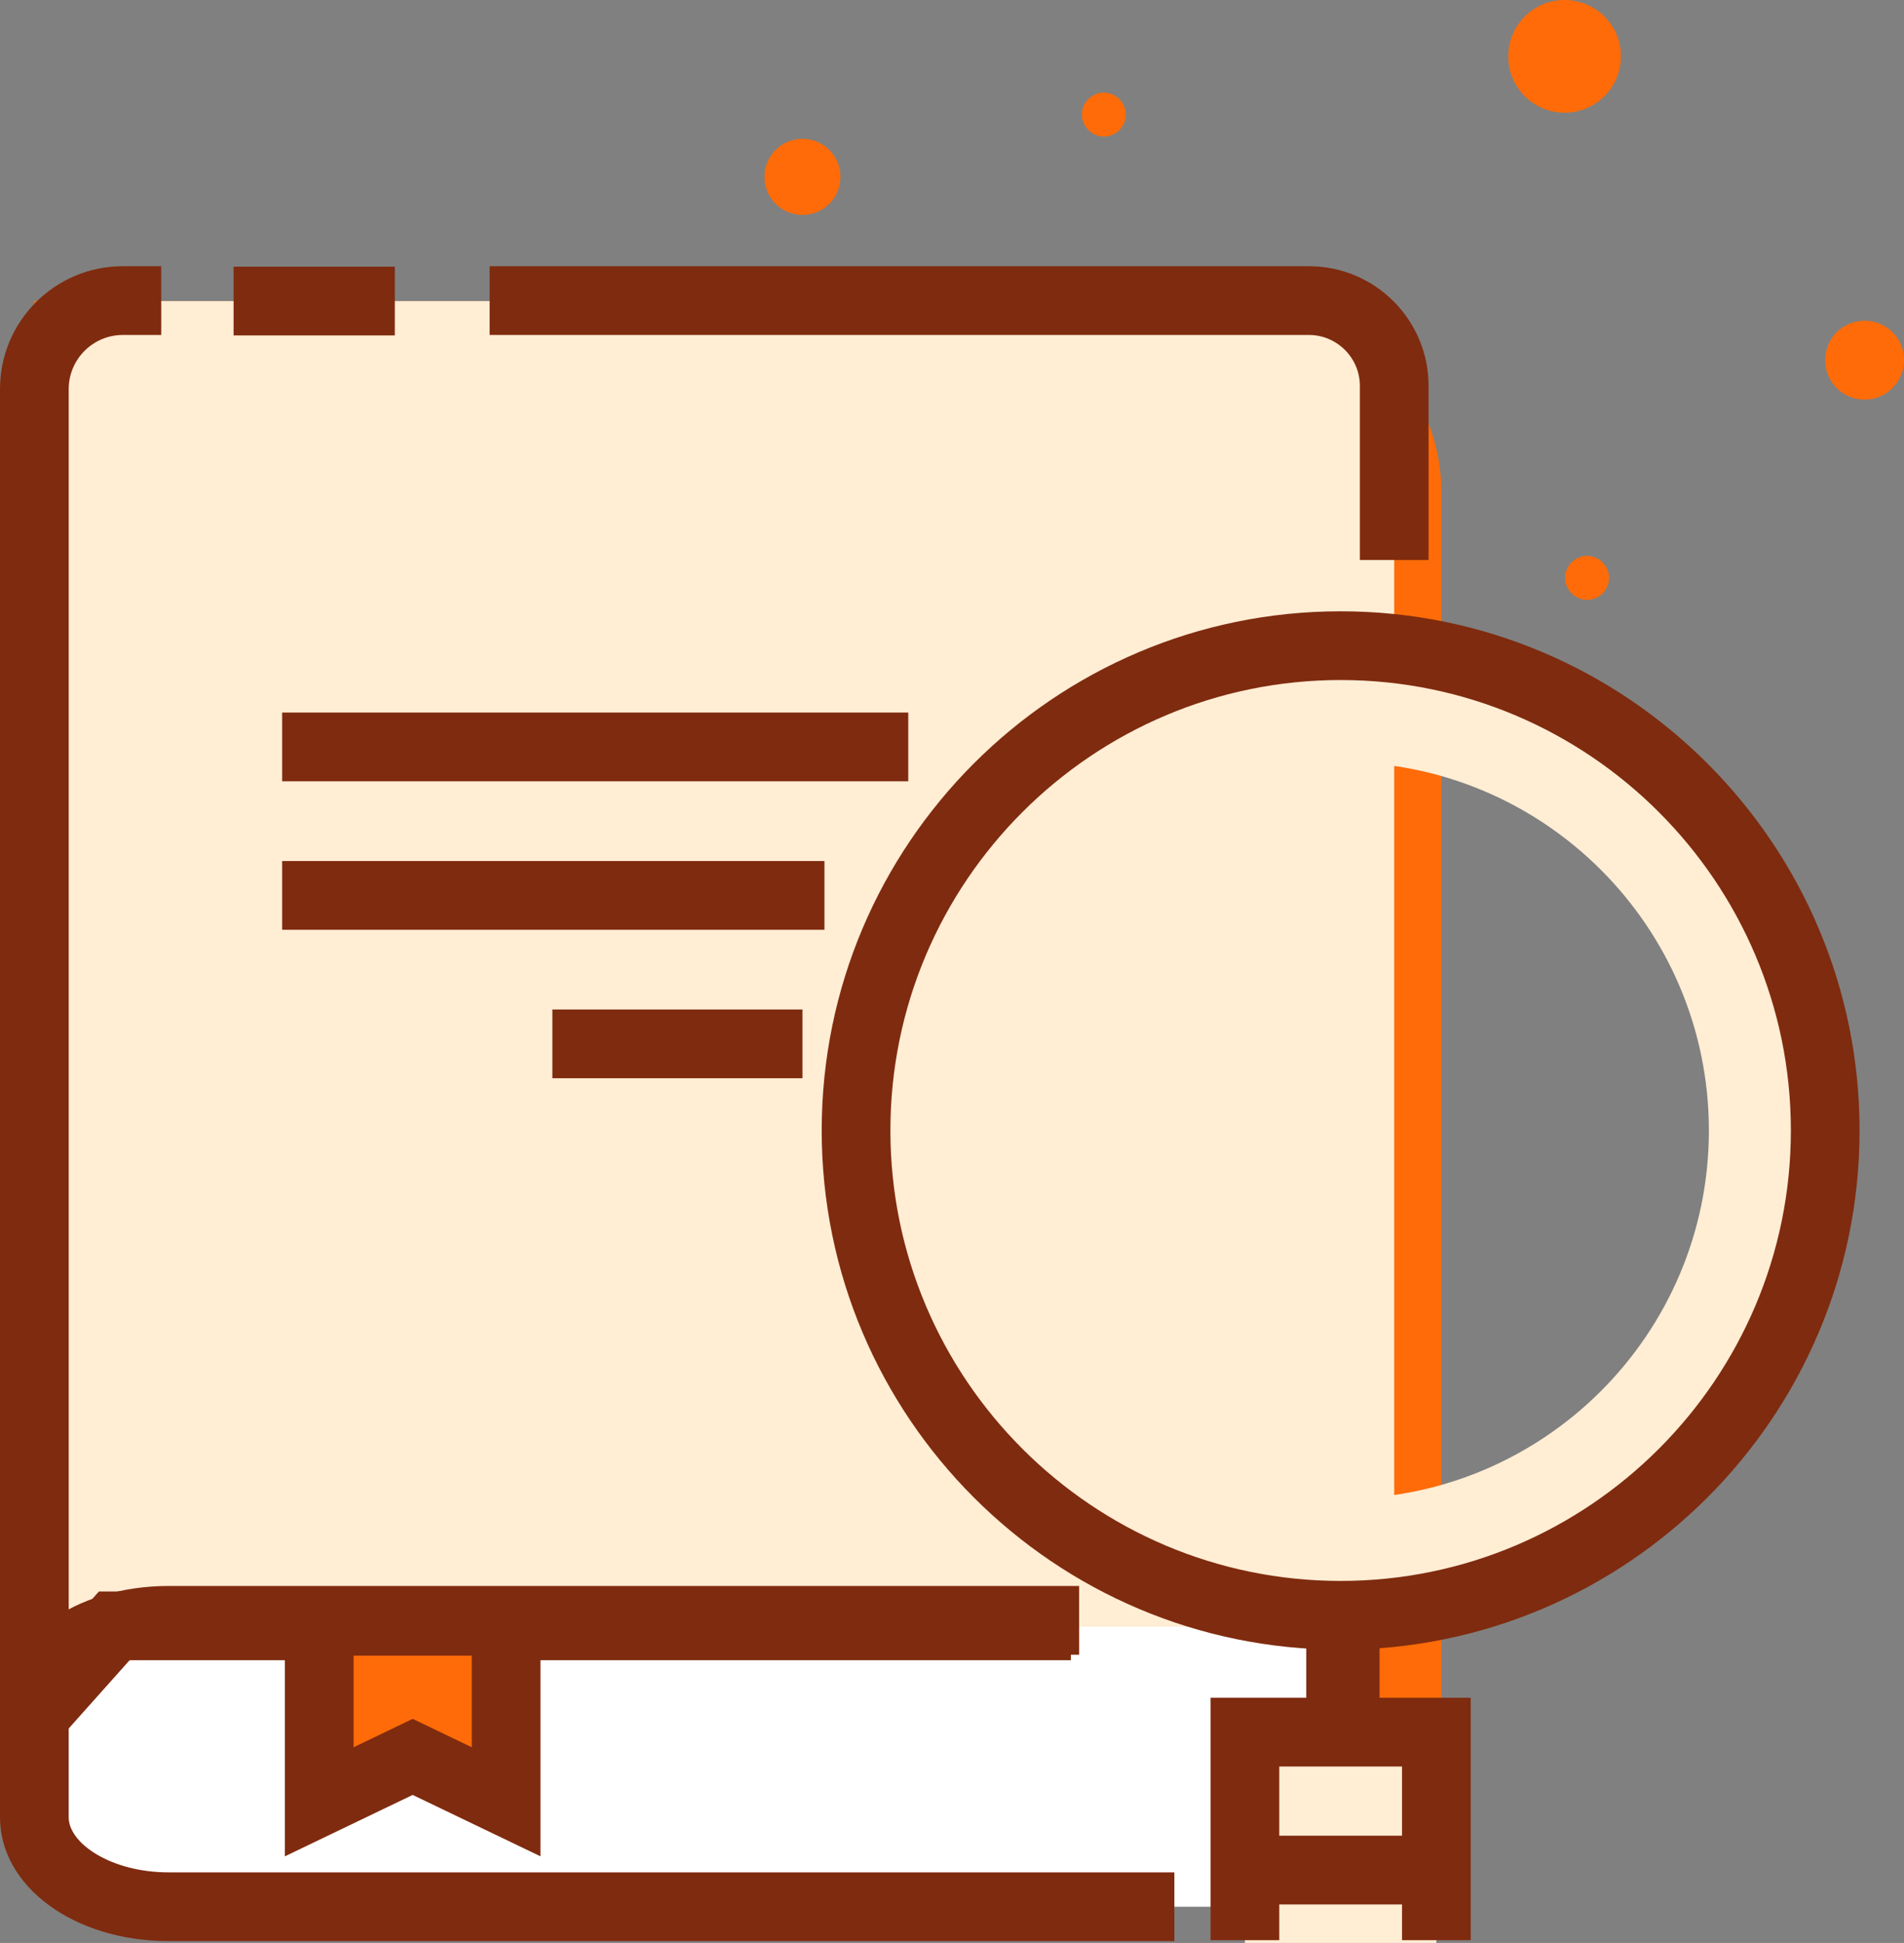
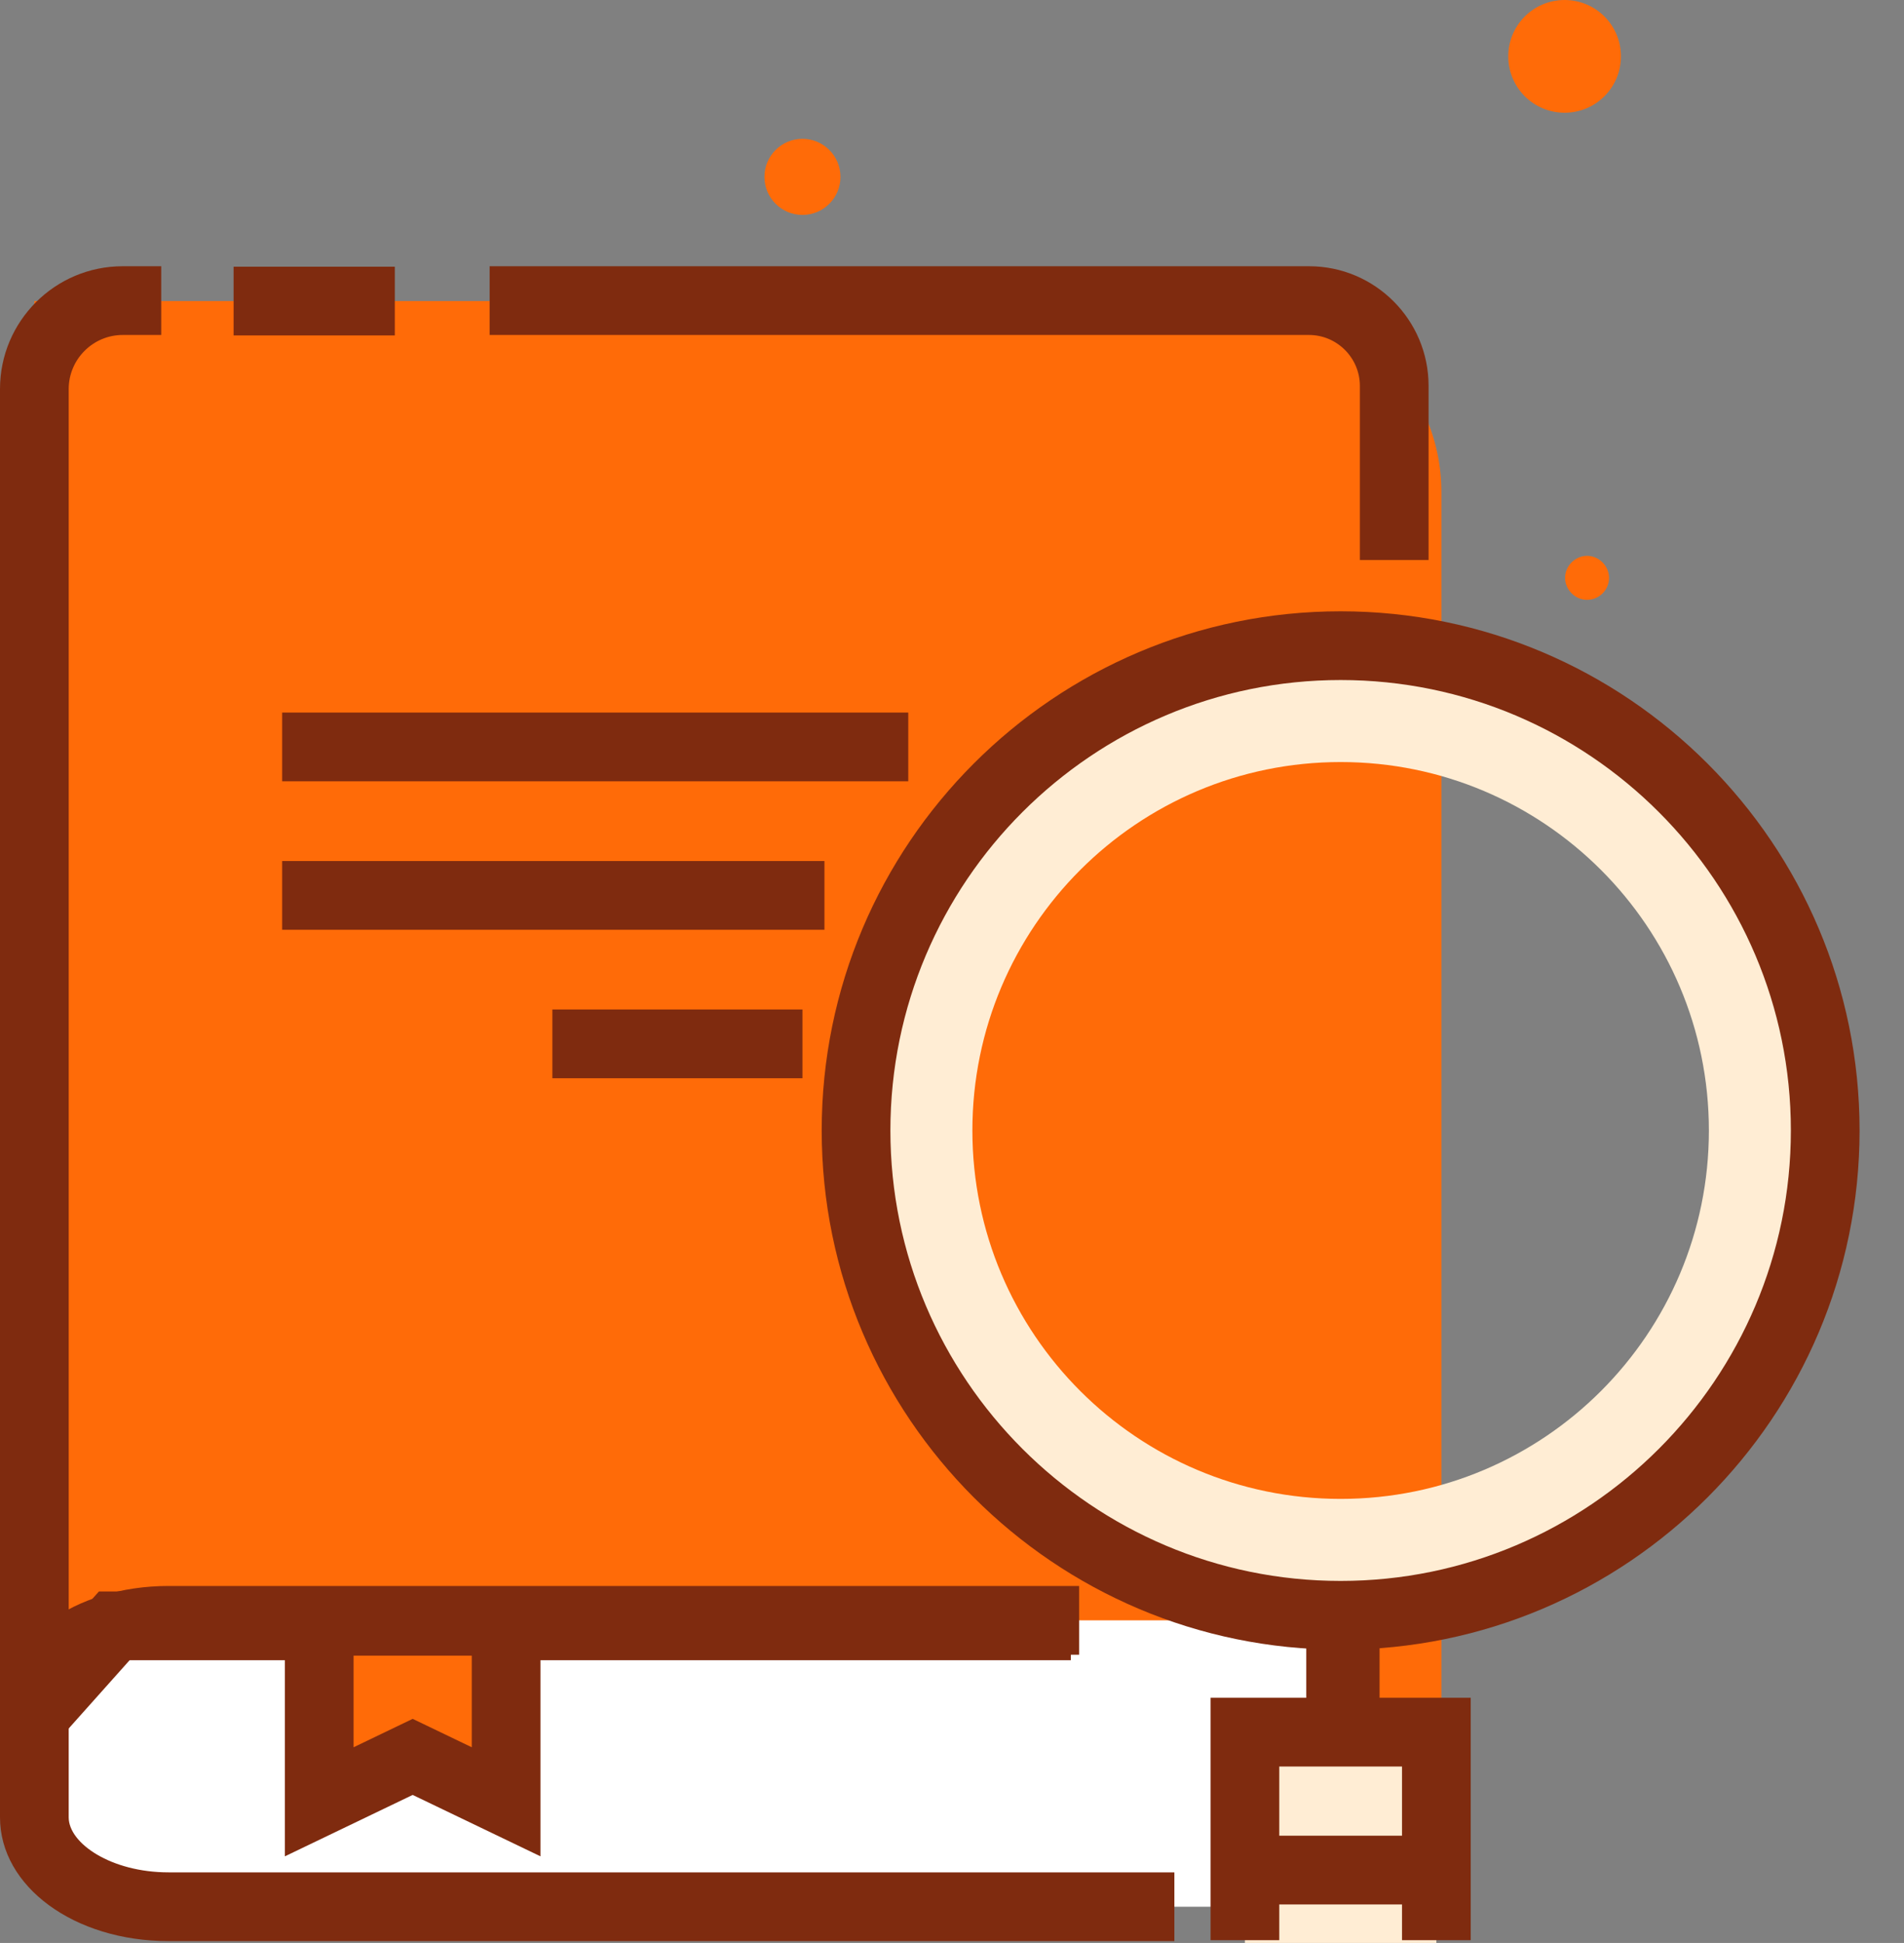
<svg xmlns="http://www.w3.org/2000/svg" id="Camada_2" data-name="Camada 2" viewBox="0 0 41.57 42.4">
  <rect x="0" y="0" width="41.57" height="42.4" fill="#808080" stroke="none" />
  <defs>
    <style>
      .cls-1 {
        fill: #fff;
      }

      .cls-2 {
        fill: #ff6b08;
      }

      .cls-3 {
        fill: #ffedd4;
      }

      .cls-4 {
        fill: #7f2b0f;
      }
    </style>
  </defs>
  <g id="icons">
    <g>
      <path class="cls-2" d="M35.39,1.23c0,.68-.55,1.23-1.23,1.23s-1.23-.55-1.23-1.23.55-1.23,1.23-1.23,1.23.55,1.23,1.23Z" />
      <circle class="cls-2" cx="17.52" cy="3.86" r=".83" />
      <g>
        <g>
          <path class="cls-2" d="M27.21,6.57H.75v31.83l1.77,2.64h28.95V10.74c0-2.31-1.91-4.18-4.26-4.18Z" />
          <polygon class="cls-1" points="29.37 41.61 2.49 41.61 .75 40.31 .75 35.36 29.37 35.36 29.37 41.61" />
-           <path class="cls-3" d="M29.1,6.57H2.13c-.76,0-1.38.62-1.38,1.38v29.5l1.74-1.95h27.95V7.91c0-.74-.6-1.35-1.35-1.35Z" />
          <path class="cls-4" d="M0,39.4V8.49c0-1.48,1.2-2.68,2.68-2.68h.84v1.5h-.84c-.65,0-1.18.53-1.18,1.18v26.98l.66-.74h21.22v1.5H2.83l-2.83,3.17Z" />
          <rect class="cls-4" x="5.1" y="5.82" width="3.52" height="1.5" />
          <path class="cls-4" d="M31.19,12.22h-1.5v-3.8c0-.61-.5-1.11-1.11-1.11H10.69v-1.5h17.89c1.44,0,2.61,1.17,2.61,2.61v3.8Z" />
          <path class="cls-4" d="M25.64,42.36H3.68c-2.06,0-3.68-1.19-3.68-2.7v-2.35c0-1.52,1.62-2.7,3.68-2.7h19.88v1.5H3.68c-1.25,0-2.18.63-2.18,1.2v2.35c0,.57.93,1.2,2.18,1.2h21.96v1.5Z" />
          <polygon class="cls-2" points="11.05 39.32 9.01 38.35 6.97 39.32 6.97 35.39 11.05 35.39 11.05 39.32" />
          <path class="cls-4" d="M11.8,40.51l-2.79-1.34-2.79,1.34v-5.88h5.58v5.88ZM9.01,37.51l1.29.62v-2h-2.58v2l1.29-.62Z" />
          <rect class="cls-4" x="6.16" y="15.55" width="13.67" height="1.5" />
          <rect class="cls-4" x="6.16" y="18.79" width="11.84" height="1.5" />
          <rect class="cls-4" x="12.06" y="22.03" width="5.46" height="1.5" />
          <rect class="cls-4" x="28.62" y="35.36" width="1.5" height="6.02" />
        </g>
        <g>
          <rect class="cls-4" x="28.52" y="34.71" width="1.5" height="4.38" />
          <path class="cls-3" d="M29.27,14.09c-5.84,0-10.58,4.74-10.58,10.58,0,5.84,4.74,10.58,10.58,10.58s10.58-4.74,10.58-10.58c0-5.84-4.74-10.58-10.58-10.58ZM29.27,32.71c-4.44,0-8.04-3.6-8.04-8.04s3.6-8.04,8.04-8.04c4.44,0,8.04,3.6,8.04,8.04s-3.6,8.04-8.04,8.04Z" />
          <path class="cls-4" d="M29.27,36c-6.25,0-11.33-5.08-11.33-11.33s5.08-11.33,11.33-11.33,11.33,5.08,11.33,11.33-5.08,11.33-11.33,11.33ZM29.27,14.84c-5.42,0-9.83,4.41-9.83,9.83s4.41,9.83,9.83,9.83,9.83-4.41,9.83-9.83-4.41-9.83-9.83-9.83Z" />
          <rect class="cls-3" x="27.18" y="37.8" width="4.18" height="4.6" />
          <polygon class="cls-4" points="32.11 42.34 30.61 42.34 30.61 38.55 27.93 38.55 27.93 42.34 26.43 42.34 26.43 37.05 32.11 37.05 32.11 42.34" />
          <rect class="cls-4" x="27.08" y="40.06" width="4.38" height="1.5" />
        </g>
      </g>
-       <path class="cls-2" d="M24.58,2.5c0,.27-.22.48-.48.48s-.48-.22-.48-.48.22-.48.48-.48.48.22.48.48Z" />
      <path class="cls-2" d="M35.13,12.61c0,.27-.22.48-.48.48s-.48-.22-.48-.48.22-.48.48-.48.48.22.48.48Z" />
-       <path class="cls-2" d="M41.57,7.86c0,.47-.38.86-.86.86s-.86-.38-.86-.86.38-.86.86-.86.86.38.86.86Z" />
    </g>
  </g>
</svg>